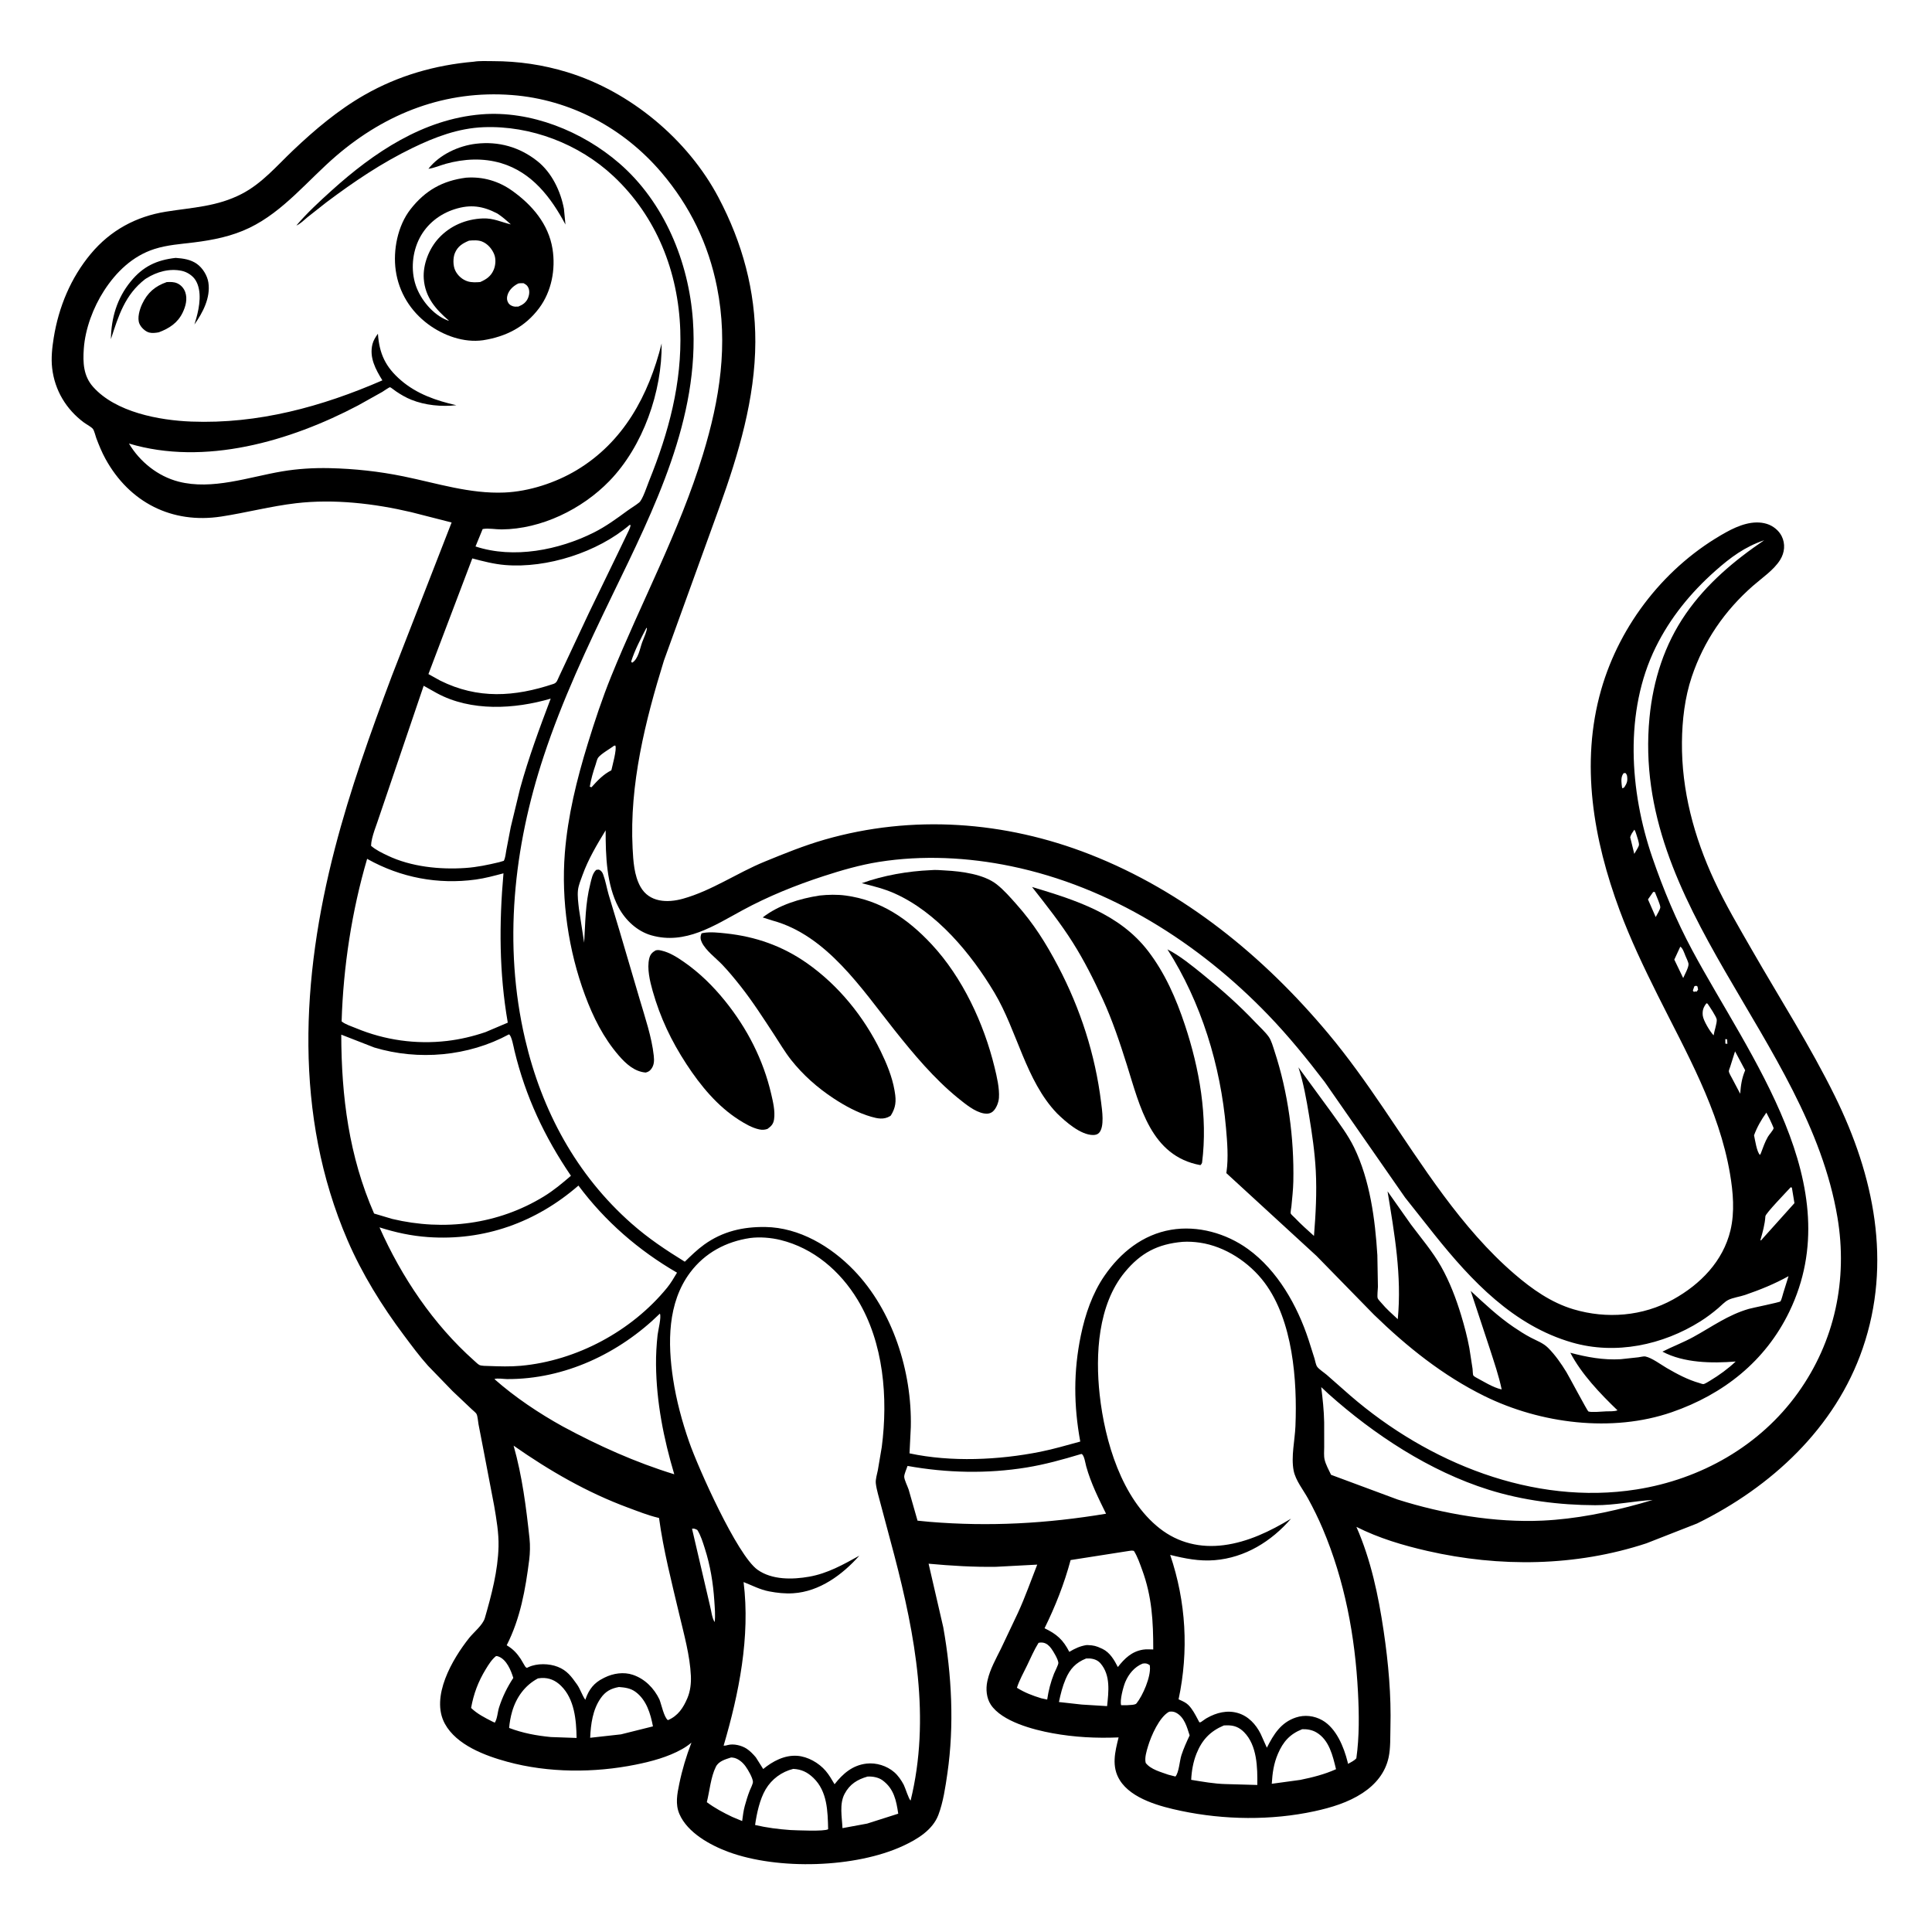
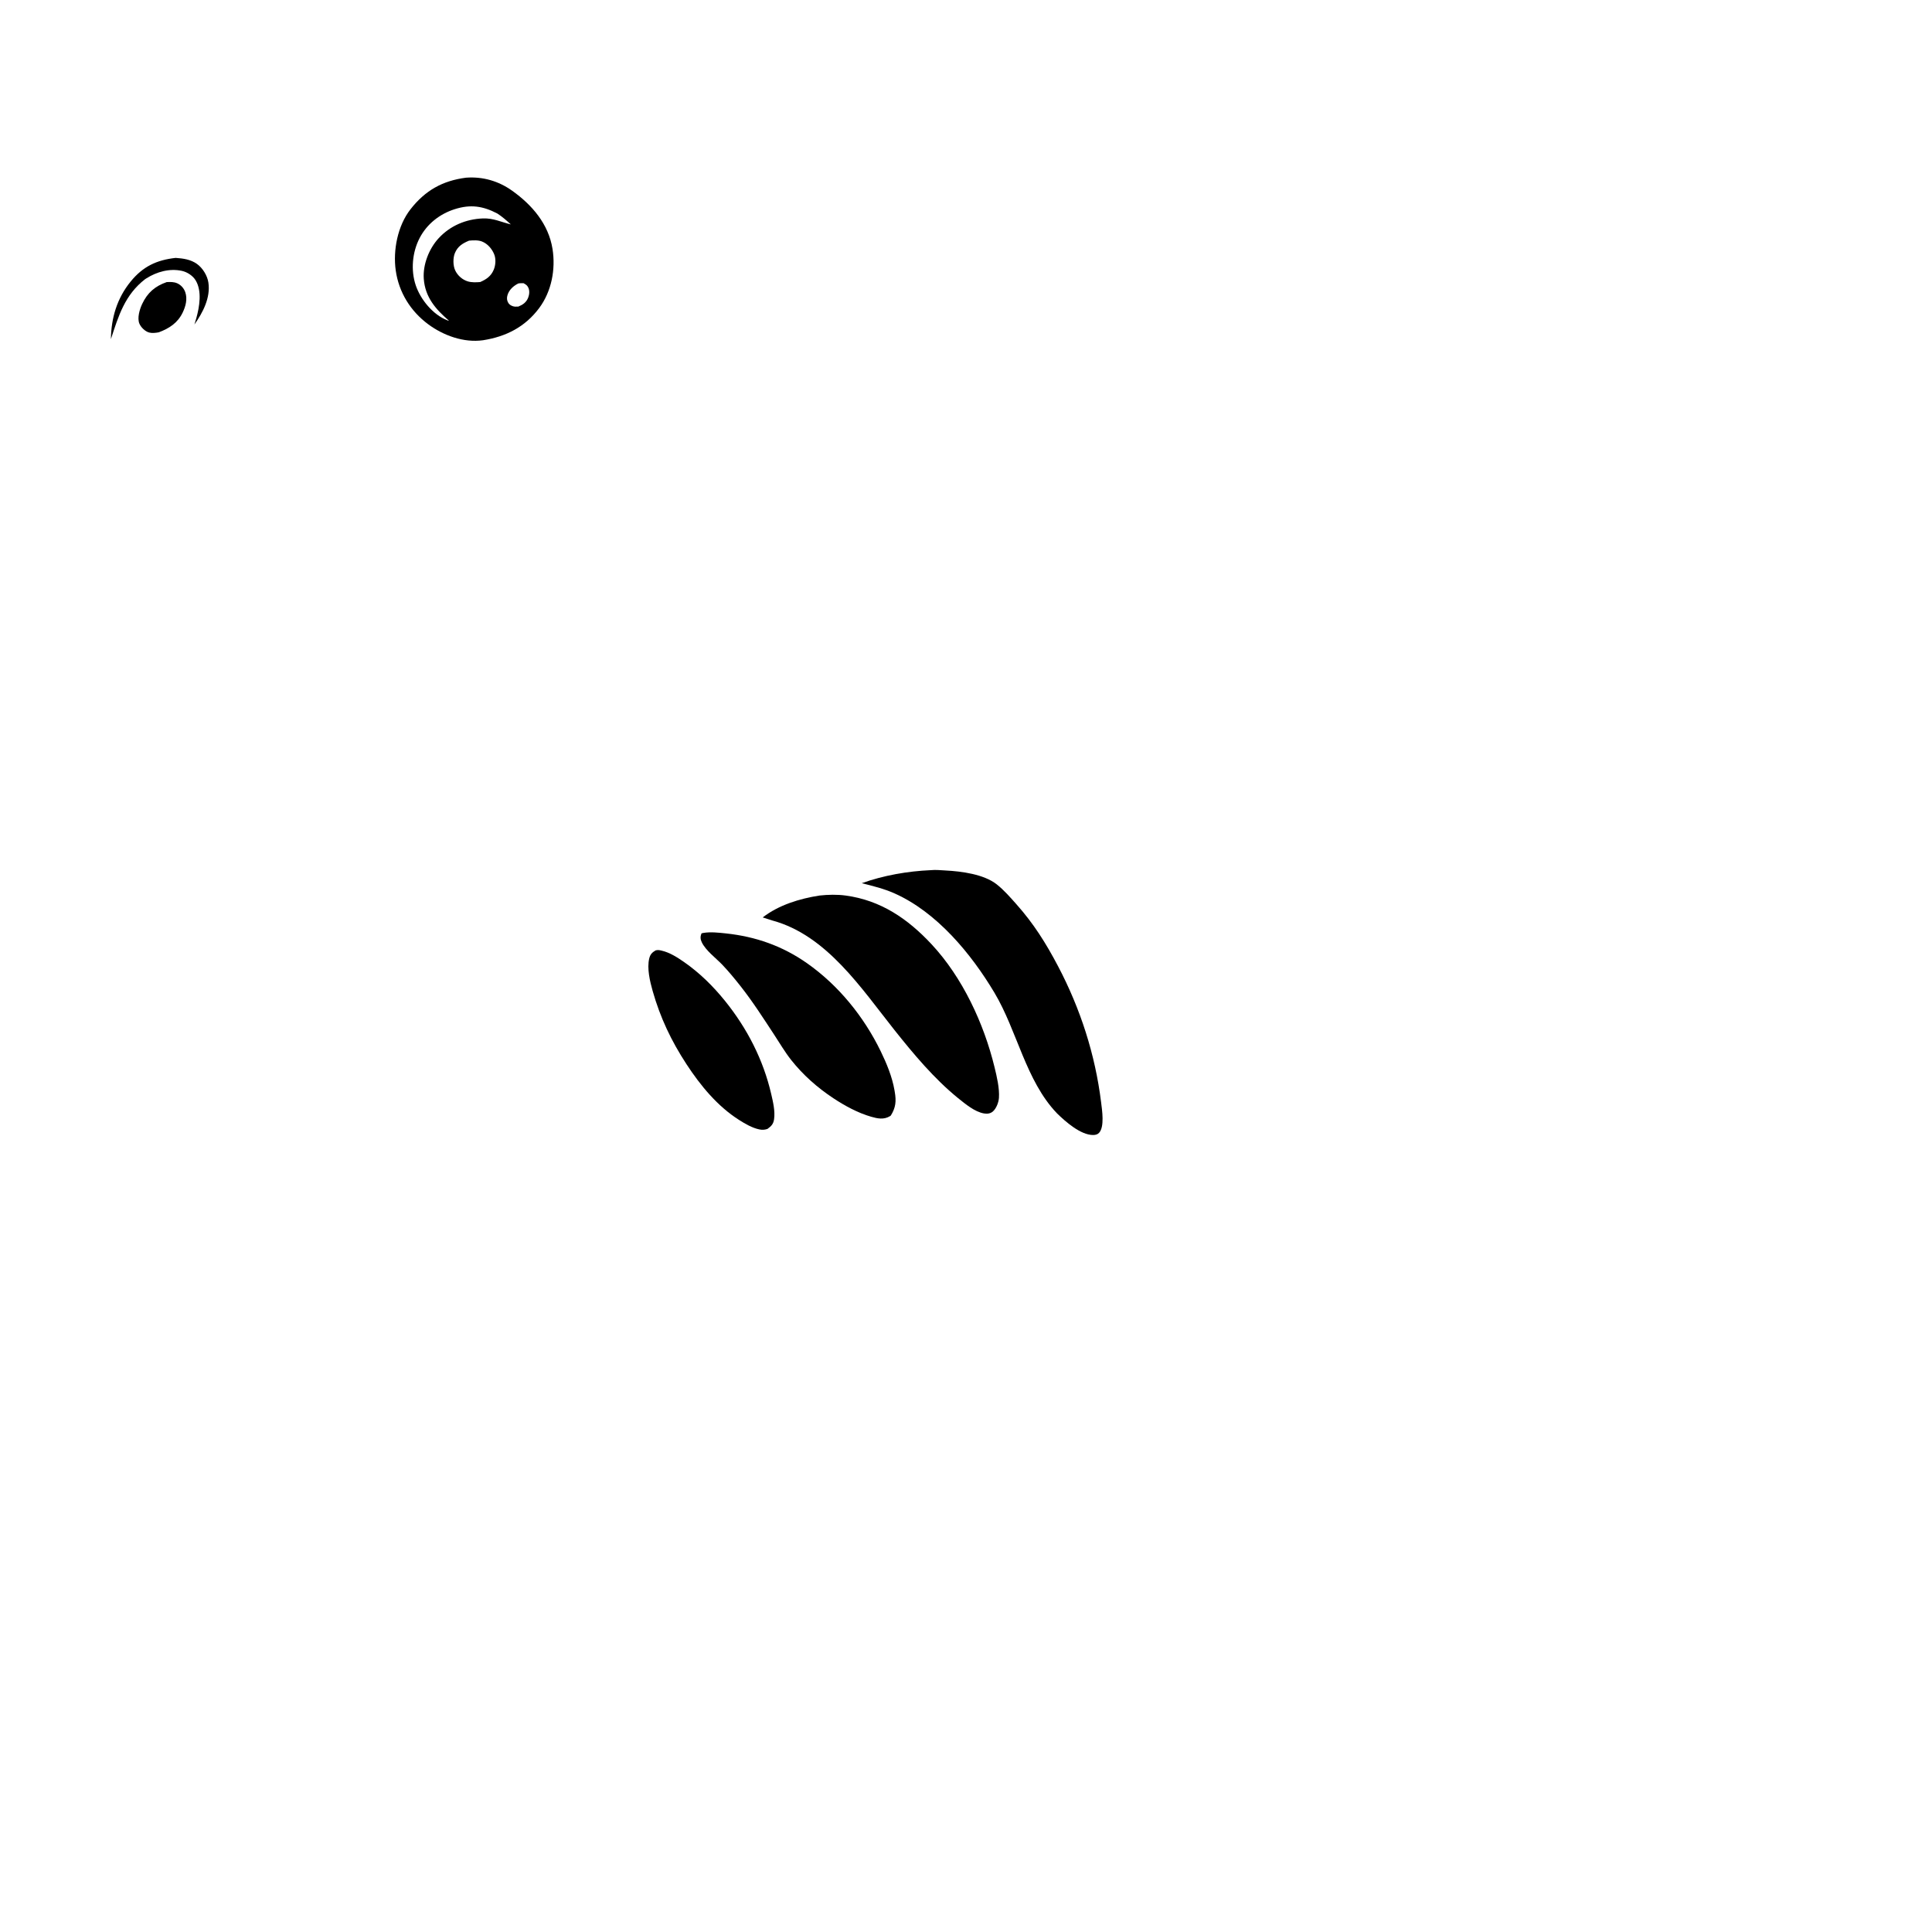
<svg xmlns="http://www.w3.org/2000/svg" version="1.1" style="display: block;" viewBox="0 0 2048 2048" width="1024" height="1024">
  <path transform="translate(0,0)" fill="rgb(255,255,255)" d="M 0 0 L 0 2048 L 2048 2048 L 2048 0 L 0 0 z" />
-   <path transform="translate(0,0)" fill="rgb(0,0,0)" d="M 1798.97 1614.95 L 1745.23 1635.99 C 1670.39 1660.62 1589.55 1661.55 1513.08 1644.06 C 1487.17 1638.13 1461.64 1630.55 1437.84 1618.54 C 1453.2 1653.37 1461.19 1691.48 1466.74 1728.99 C 1471.77 1763 1474.83 1797.06 1473.91 1831.49 C 1473.64 1841.5 1474.12 1852.98 1472.03 1862.77 C 1468.53 1879.21 1458.11 1891.67 1444.35 1900.71 C 1429.11 1910.72 1411.13 1916.14 1393.48 1919.97 C 1347.69 1929.9 1297.75 1929.24 1251.96 1919.61 C 1230.48 1915.09 1199.47 1907.1 1187.01 1887.03 C 1177.98 1872.5 1181.93 1857.14 1185.76 1841.73 C 1161.99 1842.72 1139.05 1841.56 1115.61 1837.28 C 1095.52 1833.61 1062.04 1824.95 1050.23 1806.92 C 1045.68 1799.99 1044.86 1790.48 1046.55 1782.48 L 1046.89 1781 C 1049.48 1769.42 1055.86 1758.21 1061.1 1747.57 L 1078.98 1709.85 C 1086.71 1693.1 1092.75 1675.71 1099.5 1658.56 L 1055.94 1660.87 C 1032.1 1661.24 1008.08 1659.79 984.35 1657.59 L 999.892 1724.94 C 1008.9 1775.32 1011.63 1829.04 1004.29 1879.74 C 1002.22 1894.06 999.856 1910.41 994.7 1923.92 C 988.566 1940 972.325 1949.7 957.5 1956.6 C 906.918 1980.14 824.619 1982.5 772.094 1963.08 C 752.769 1955.93 728.774 1942.74 720.213 1922.96 C 715.695 1912.52 717.829 1901.76 720.028 1891.06 C 723.126 1875.98 727.463 1861.63 732.961 1847.25 C 729.848 1849.89 726.544 1852.15 722.992 1854.15 C 708.088 1862.54 690.631 1867.2 673.99 1870.56 C 629.877 1879.47 581.292 1879.42 537.751 1867.54 C 514.283 1861.14 483.962 1849.88 471.586 1827.26 C 455.979 1798.73 479.707 1758.43 497.339 1736.31 C 502.234 1730.16 511.822 1722.63 513.973 1715.16 C 521.027 1690.7 527.825 1665.09 528.461 1639.5 C 528.819 1625.08 526.23 1610.36 523.829 1596.19 L 512.559 1537.25 L 507.216 1509.65 C 506.625 1506.55 506.419 1501.55 505.165 1498.92 C 504.516 1497.55 501.297 1495.08 500.154 1493.95 L 479.752 1474.64 L 453.722 1447.77 C 444.502 1437.5 436.33 1426.35 428.065 1415.32 C 404.825 1384.31 383.739 1350.29 368.39 1314.67 C 311.271 1182.12 319.421 1036.51 354.963 899.5 C 371.148 837.11 392.766 776.649 415.425 716.393 L 478.731 553.853 L 436.006 542.934 C 396.779 533.707 354.084 528.742 313.883 533.435 C 287.228 536.546 261.087 543.476 234.562 547.546 C 182.256 555.573 137.217 532.64 111.774 486.368 C 107.919 479.358 104.902 471.923 102.079 464.449 C 101.187 462.088 99.95 456.495 98.487 454.681 C 96.626 452.375 91.467 449.74 88.939 447.86 C 70.083 433.837 58.008 413.672 55.286 390.281 C 54.045 379.611 55.261 368.543 56.957 358 C 62.186 325.491 75.033 294.498 96.262 269.056 C 117.049 244.144 144.208 229.443 176.005 224.37 C 204.305 219.854 230.167 219.043 256.267 205.535 C 277.778 194.403 293.203 175.988 310.465 159.584 C 333.691 137.511 358.52 116.536 386.437 100.597 C 422.318 80.11 461.186 68.995 502.186 65.405 C 508.475 64.362 516.125 64.799 522.552 64.806 C 549.455 64.833 575.516 68.638 601.264 76.496 C 667.904 96.836 729.119 147.69 761.699 209.482 C 786.976 257.425 800.832 308.107 800.68 362.5 C 800.513 422.302 782.862 481.321 762.797 537.163 L 703.759 700.317 C 683.948 764.341 667.133 831.689 670.593 899.223 C 671.282 912.67 672.173 928.03 678.932 940.039 C 688.306 956.697 707.542 957.254 723.906 952.699 C 754.365 944.221 781.205 925.406 810.4 913.437 C 831.269 904.882 852.3 896.328 873.997 890.082 C 967.246 863.239 1065.23 870.393 1155.28 905.658 C 1255.31 944.826 1339.4 1013.65 1407.9 1095.48 C 1428.77 1120.41 1447.83 1147.26 1466.1 1174.13 C 1507.84 1235.49 1548.74 1301.8 1605.52 1350.61 C 1624.03 1366.52 1644.3 1380.86 1667.96 1387.9 C 1703.15 1398.37 1741.39 1395.35 1773.69 1377.41 C 1802.48 1361.43 1826.53 1336.97 1834.36 1304.19 C 1839 1284.72 1837.19 1263.84 1833.88 1244.29 C 1822.27 1175.83 1787.55 1115.79 1757 1054.5 C 1742.52 1025.44 1728.17 995.403 1716.88 964.951 C 1689.12 890.131 1674.96 809.429 1697.25 731.34 C 1717.22 661.355 1766.09 599.313 1829.91 564.123 C 1842.65 557.099 1858.42 550.843 1872.95 555.349 C 1879.45 557.362 1885.56 562.195 1888.64 568.321 C 1892.76 576.546 1891.81 585.821 1887.02 593.5 C 1880.26 604.323 1867.74 612.651 1858.19 621.029 C 1828.17 647.365 1806.14 679.381 1793.37 717.333 C 1785.93 739.424 1783.14 763.594 1782.93 786.818 C 1782.45 837.853 1795.75 887.218 1817.17 933.301 C 1829.01 958.765 1843.11 982.557 1857.05 1006.86 C 1886.68 1058.53 1918.9 1108.74 1945.21 1162.24 C 1986.59 1246.38 2005.71 1338.48 1974.58 1429.21 C 1945.61 1513.69 1877.52 1576.4 1798.97 1614.95 z M 314.165 239.045 C 325.419 225.752 338.616 213.629 351.529 201.97 C 396.283 161.561 448.667 126.247 510.267 121.222 C 562.527 116.959 617.233 139.151 656.418 173.048 C 704.13 214.32 730.168 277.659 734.524 339.725 C 741.797 443.346 693.309 539.613 649.393 630.262 C 622.267 686.253 595.994 742.224 576.415 801.407 C 544.393 898.202 533.245 1001.46 556.611 1101.5 C 574.334 1177.38 610.911 1245.48 669.763 1297.28 C 687.521 1312.91 705.845 1325.08 725.913 1337.47 C 732.499 1331.11 739.045 1324.66 746.5 1319.3 C 766.002 1305.29 787.513 1300.34 811.282 1300.67 C 847.259 1301.19 880.787 1321.25 905.206 1346.59 C 946.457 1389.4 966.817 1454.03 965.499 1512.73 L 964.128 1540.61 C 1008.15 1550.06 1058.78 1547.72 1102.72 1538.95 C 1117.03 1536.1 1131.04 1531.9 1145.12 1528.11 C 1138.14 1489.88 1137.85 1453.61 1145.76 1415.5 C 1150.34 1393.43 1157.91 1371.09 1170.78 1352.39 C 1187.73 1327.77 1211.32 1308.73 1241.33 1303.63 C 1269.67 1298.81 1299.85 1307.35 1322.95 1324.07 C 1354.31 1346.75 1375.25 1384.04 1387.15 1420.28 L 1393.46 1440.19 C 1394.18 1442.6 1394.81 1446.7 1396.2 1448.71 C 1398.1 1451.46 1403.67 1455.04 1406.42 1457.41 L 1431.55 1479.52 C 1513.83 1550.51 1625.13 1596.18 1734.8 1578.87 C 1802.86 1568.12 1865.6 1532.8 1906.01 1476.32 C 1945 1421.84 1958.84 1356.42 1947.78 1290.5 C 1915.96 1100.98 1728.97 962.097 1748.56 760.5 C 1752.39 721.049 1764.37 683.323 1787.1 650.545 C 1809.16 618.726 1838.39 594.202 1870.17 572.636 C 1849.61 579.639 1834.45 590.811 1818.2 605.232 C 1792.23 628.287 1770.56 654.787 1755.15 686.034 C 1721.56 754.126 1727.47 838.86 1751.55 908.968 C 1763.16 942.764 1777 975.957 1793.92 1007.46 C 1854.68 1120.54 1961.4 1256.85 1896.75 1390.46 C 1871.31 1443.05 1826.81 1478.09 1772.18 1496.98 C 1708.92 1518.86 1633.02 1509.17 1573.55 1479.88 C 1529.6 1458.23 1491.43 1427.62 1456.44 1393.62 L 1395.55 1331.32 L 1299.96 1243.54 L 1300.17 1242.12 C 1302.28 1227.16 1300.93 1210.79 1299.62 1195.77 C 1293.85 1129.43 1273.43 1062.69 1237.54 1006.36 C 1250.9 1013.2 1263.83 1023.83 1275.46 1033.26 C 1295.14 1049.22 1313.76 1065.69 1331.16 1084.13 C 1335.67 1088.9 1341.2 1093.81 1344.98 1099.15 C 1347.72 1103.03 1349.47 1109.49 1350.95 1114 C 1365.4 1157.95 1371.95 1206.31 1370.98 1252.49 C 1370.79 1261.3 1369.75 1270.02 1368.95 1278.79 C 1368.82 1280.2 1367.81 1285.21 1368.23 1286.37 C 1368.59 1287.38 1371.66 1290.02 1372.47 1290.87 C 1378.94 1297.65 1385.89 1303.87 1392.87 1310.12 C 1394.72 1287.17 1395.98 1264.01 1394.77 1241 C 1393.72 1221.22 1390.84 1201.71 1387.62 1182.19 C 1384.85 1165.36 1381.72 1147.68 1376.4 1131.43 L 1411.06 1178.81 C 1419.67 1190.94 1428.86 1202.93 1435.39 1216.36 C 1452.21 1250.91 1457.71 1292.55 1460.05 1330.5 L 1460.65 1364.08 C 1460.61 1366.65 1459.64 1374.31 1460.45 1376.29 C 1461.01 1377.66 1463.43 1380.09 1464.44 1381.3 C 1469.6 1387.51 1475.77 1392.91 1481.7 1398.38 C 1486.08 1352.31 1478.26 1308.12 1470.86 1262.86 L 1495.75 1298.13 C 1506.58 1312.6 1518.68 1326.74 1527.58 1342.51 C 1536.65 1358.57 1543.51 1376.49 1548.84 1394.14 C 1552.27 1405.47 1555.41 1417.32 1557.57 1428.96 L 1560.98 1451 C 1561.19 1452.56 1561.14 1456.95 1561.78 1458 C 1562.28 1458.82 1563.26 1459.21 1564 1459.82 C 1572.38 1464.28 1582.65 1470.89 1591.84 1472.86 C 1588.79 1458.3 1583.85 1444.08 1579.32 1429.93 L 1559.01 1368.43 C 1573.41 1381.76 1588.07 1395.58 1604.35 1406.64 C 1610.24 1410.64 1616.37 1414.6 1622.68 1417.91 C 1629.11 1421.28 1635.87 1423.62 1641.09 1428.83 C 1648.57 1436.29 1654.97 1445.51 1660.46 1454.49 C 1663.14 1458.88 1682.69 1495.72 1683.69 1496.17 C 1686.52 1497.44 1698.89 1496.24 1702.55 1496.1 C 1706.14 1495.96 1711.29 1496.32 1714.61 1495 C 1696.26 1477.35 1676.44 1456.62 1664.62 1433.99 C 1682.19 1438.66 1699.72 1441.89 1718 1440.81 L 1736.7 1438.79 C 1738.46 1438.58 1742.49 1437.56 1744.1 1437.9 C 1751.17 1439.4 1760.61 1446.55 1766.89 1450.2 C 1777.79 1456.54 1789.26 1462.66 1801.46 1466.09 C 1802.55 1466.4 1804.64 1467.28 1805.68 1467.19 C 1807.23 1467.07 1811.37 1464.4 1812.86 1463.5 C 1822.37 1457.79 1831.85 1450.91 1839.9 1443.26 C 1814.79 1445.27 1785.01 1444.9 1762.25 1432.79 C 1773.06 1427.32 1784.39 1423.08 1795.03 1417.24 C 1815.07 1406.26 1831.52 1393.96 1853.87 1387.46 C 1857.42 1386.42 1886.56 1380.54 1887.3 1379.54 C 1888.6 1377.77 1889.69 1372.56 1890.43 1370.33 L 1895.92 1352.79 C 1880.87 1361.12 1866.11 1367.09 1849.88 1372.69 C 1844.48 1374.56 1836.71 1375.56 1831.85 1378.1 C 1828.18 1380 1824.57 1383.98 1821.38 1386.68 C 1815.42 1391.73 1809.21 1396.44 1802.6 1400.61 C 1762.56 1425.87 1712.57 1436.37 1666.6 1423.15 C 1604.47 1405.28 1559.92 1357.87 1520.73 1308.94 L 1489.44 1269.43 L 1404.22 1146.92 C 1385.61 1122.53 1365.79 1098.17 1344.5 1076.06 C 1270.74 999.449 1176.82 939.976 1071.81 918.22 C 1026.07 908.743 977.85 906.323 931.582 913.668 C 911.864 916.798 891.997 922.553 873.019 928.728 C 843.665 938.279 814.226 950.149 787.064 964.901 C 757.061 981.197 726.311 1001.72 690.419 991.476 C 675.531 987.228 662.987 975.526 655.772 962 C 642.862 937.797 641.997 907.068 642.004 880.173 C 632.727 895.451 623.578 910.712 617.501 927.604 C 615.716 932.566 613.281 938.273 612.681 943.521 C 611.96 949.835 613.014 957.129 613.706 963.437 L 619.222 999.317 C 620.562 977.716 620.372 958.204 625.717 937.026 C 626.985 932.005 628.004 925.717 632 922.109 C 634.004 921.889 634.541 921.373 636.277 922.612 C 637.841 923.729 638.692 925.136 639.363 926.909 C 641.906 933.634 643.137 941.206 645.131 948.155 L 656.767 986.855 L 678.101 1059.31 C 683.66 1078.2 690.904 1099.4 693.008 1119 C 693.586 1124.39 693.535 1129.35 689.931 1133.69 C 688.287 1135.67 686.91 1136.23 684.5 1136.94 C 672.648 1136.04 663.447 1127.61 655.989 1118.99 C 639.637 1100.1 628.762 1078.22 620.111 1054.92 C 602.621 1007.8 594.786 954.493 598.745 904.385 C 601.872 864.822 611.427 826.171 623.074 788.315 C 630.442 764.368 638.385 740.388 647.796 717.156 C 679.755 638.265 720.109 563.629 745.085 481.958 C 763.047 423.225 772.173 365.269 760.051 304.347 C 750.971 258.709 731.384 218.393 701.169 182.878 C 661.109 135.792 604.608 105.483 542.717 100.746 C 472.549 95.375 409.524 119.701 356.58 165.07 C 326.455 190.884 300.763 223.941 264.447 241.492 C 245.827 250.49 225.892 254.457 205.5 256.989 C 191.346 258.746 177.344 259.588 163.674 263.966 C 140.648 271.339 123.178 288.206 110.273 308.178 C 98.869 325.828 90.311 348.52 88.832 369.621 C 87.797 384.366 88.354 398.484 98.695 410.107 C 122.623 437 168.682 445.576 202.849 446.889 C 273.444 449.601 341.082 431.153 405.341 403.198 C 398.153 391.52 391.303 378.991 394.822 364.802 C 395.822 360.773 398.219 357.096 400.611 353.75 C 402.089 375.043 408.658 389.035 424.99 403.115 C 441.787 417.596 462.469 424.773 483.752 429.542 C 468.104 431.31 450.721 429.676 436 423.751 C 430.204 421.418 424.99 418.361 419.821 414.876 C 418.791 414.182 414.051 410.47 413.495 410.476 C 412.383 410.486 406.809 414.501 405.266 415.418 L 379.376 429.876 C 307.65 467.646 216.965 494.239 136.69 470.166 C 148.185 489.482 167.327 504.863 189.244 510.527 C 225.071 519.786 263.805 505.631 299.072 499.681 C 315.453 496.917 332.629 495.866 349.252 496.249 C 375.811 496.861 401.706 499.66 427.741 504.982 C 463.282 512.248 497.995 523.635 534.688 522.1 C 560.687 521.012 588.799 511.821 611.055 498.516 C 661.098 468.599 687.598 419.108 701.361 364.077 C 701.974 414.943 681.71 473.091 645.923 509.937 C 616.894 539.825 573.804 560.88 531.804 561.195 C 525.54 561.242 517.518 559.641 511.631 560.821 L 504.059 579.266 C 544.404 592.595 592.427 583.079 629.491 564.492 C 642.121 558.158 653.441 549.909 664.794 541.577 C 668.9 538.564 673.667 535.836 677.563 532.648 C 681.257 529.625 686.123 514.571 688.024 509.873 C 708.837 458.426 723.001 405.998 721.116 350.125 C 719.022 288.061 695.944 229.523 650.249 186.711 C 613.761 152.525 562.653 132.945 512.75 134.832 C 485.968 135.845 461.212 145.226 437.385 156.779 C 404.556 172.697 375.142 192.582 346.031 214.44 L 325.719 230.442 C 322.423 233.15 318.092 237.575 314.165 239.045 z M 667.319 556.5 C 633.57 585.407 579.8 602.605 535.491 598.95 C 523.533 597.964 512.205 594.978 500.657 591.946 L 454.154 714.551 L 466.645 721.473 C 506.405 741.264 545.42 738.783 586.769 724.951 C 590.502 723.702 590.948 720.596 592.635 717.154 L 624.206 649.856 L 654.272 587.828 L 664.43 566.729 C 665.931 563.498 667.962 560.099 668.479 556.564 L 667.319 556.5 z M 685.255 665.5 C 679.311 676.925 672.868 689.071 669.028 701.375 L 670.095 702.5 C 676.633 698.638 678.258 687.693 680.708 680.915 C 682.184 676.828 684.19 672.753 685.295 668.555 L 685.811 666 L 685.255 665.5 z M 449.109 726.948 L 402.555 864.027 C 399.655 873.517 393.565 886.99 393.33 896.589 C 398.491 901.067 404.767 904.041 410.896 906.966 C 435.823 918.866 466.306 921.971 493.642 920.074 C 505.758 919.234 517.25 916.786 529.024 913.99 L 534.06 912.5 C 535.757 909.269 536.1 904.597 536.766 901 L 541.414 876.757 L 551.339 835.768 C 560.285 803.29 571.848 772.051 583.761 740.576 C 545.418 751.831 499.24 754.452 463.043 734.758 L 449.109 726.948 z M 650.94 790.5 C 646.485 793.841 637.107 799.082 634.015 803.188 C 632.916 804.647 631.991 808.755 631.364 810.585 C 628.718 818.306 626.543 825.904 625.175 833.953 L 627.021 834.5 C 633.423 827.385 639.41 820.92 648.067 816.551 C 649.014 812.12 654.223 793.501 652.228 790.306 L 650.94 790.5 z M 1721.23 819.5 C 1718.31 822.955 1718.6 827.282 1719.04 831.756 L 1719.56 835.5 C 1721.25 835.165 1720.47 835.496 1721.88 834.5 C 1724.67 830.224 1725.55 827.741 1724.75 822.5 C 1724.57 821.304 1723.91 820.475 1723.24 819.52 L 1721.23 819.5 z M 1732.46 879.5 C 1730.66 882.109 1728.97 884.395 1728.07 887.486 L 1732.4 905.157 C 1733.56 902.939 1737.11 897.882 1737.37 895.674 C 1737.65 893.352 1735.27 886.635 1734.5 884.172 C 1734.06 882.742 1733.38 880.669 1732.46 879.5 z M 389.185 910.384 C 372.941 965.63 363.859 1025.21 362.128 1082.75 C 366.217 1086 372.668 1087.97 377.5 1089.97 C 407.919 1102.61 440.998 1107.26 473.763 1103.45 C 487.79 1101.81 501.311 1098.61 514.671 1094.07 L 538.262 1084.06 C 529.098 1031.19 528.993 979.043 533.702 925.767 C 523.981 928.298 514.256 930.997 504.286 932.358 C 464.272 937.818 424.949 930.351 389.764 910.739 L 389.185 910.384 z M 1752.45 945.5 L 1746.93 953.404 L 1755.11 972.116 C 1756.16 970.044 1760.14 963.689 1760 961.565 C 1759.88 959.648 1758.52 956.551 1757.89 954.668 L 1754.2 945.559 L 1752.45 945.5 z M 1781.18 1003.5 L 1774.83 1017.22 L 1784.25 1036.76 C 1785.84 1033.15 1789.95 1025.8 1789.91 1022.1 C 1789.88 1019.96 1787.33 1015.04 1786.49 1012.89 C 1785.42 1010.16 1783.64 1004.87 1781.18 1003.5 z M 1796.09 1045.5 L 1794.51 1050 L 1795.5 1051.45 C 1796.8 1051.11 1797.23 1050.69 1798.5 1051.25 L 1800.05 1048.98 L 1799.38 1045.68 L 1798.02 1044.92 L 1796.09 1045.5 z M 1274.51 1051.5 L 1276.49 1052.5 L 1274.51 1051.5 z M 1808.92 1063.5 C 1805.66 1067.66 1804.43 1071.15 1805 1076.51 C 1805.57 1081.83 1812.69 1093.56 1816.5 1097.53 C 1817.16 1093.03 1820.12 1084.83 1819.82 1080.78 C 1819.61 1077.99 1811.91 1066.51 1810.12 1063.97 L 1808.92 1063.5 z M 539.45 1096.5 C 496.469 1119.79 443.62 1124.51 396.769 1110.41 L 361.754 1096.76 C 361.892 1162.53 369.946 1225.69 396.55 1286.4 L 415.783 1292.12 C 470.591 1305.18 527.958 1297.97 576.359 1268.38 C 586.858 1261.97 595.929 1254.38 605.218 1246.37 C 577.118 1205.05 557.086 1162.36 545.341 1113.69 C 544.619 1110.7 542.263 1097.18 539.45 1096.5 z M 1828.87 1101.5 L 1828.96 1106.31 L 1831.1 1106.5 L 1830.82 1101.69 L 1828.87 1101.5 z M 1839.23 1114.46 L 1834.12 1130.68 C 1833.83 1131.65 1832.54 1134.68 1832.64 1135.6 C 1832.86 1137.66 1835.27 1141.51 1836.3 1143.52 L 1844.68 1159.39 C 1845.33 1150.35 1846.39 1142.94 1849.96 1134.53 L 1839.23 1114.46 z M 1872.42 1179.42 C 1867.12 1186.82 1862.47 1194.88 1859.36 1203.46 C 1860.44 1208.42 1862.23 1221.09 1865.64 1224.29 L 1866.5 1222.76 C 1868.77 1216.84 1870.84 1210.51 1874.05 1205.03 C 1875.41 1202.71 1879.48 1198.33 1880.1 1196.06 C 1880.27 1195.44 1876.58 1187.74 1876.1 1186.64 L 1872.42 1179.42 z M 613.164 1256.76 C 568.297 1295.77 513.264 1315.57 453.671 1311.35 C 435.883 1310.09 419.227 1306.46 402.289 1301.07 C 425.696 1353.75 459.236 1403.74 502.483 1442.24 C 504.15 1443.63 506.153 1445.82 508 1446.85 C 510.143 1448.06 515.669 1447.92 518.227 1448.02 C 529.531 1448.44 540.945 1448.81 552.225 1447.78 C 611.249 1442.37 669.542 1411.08 707.115 1365.1 C 711.148 1360.16 714.393 1354.53 717.668 1349.08 C 676.857 1325.43 641.389 1294.66 613.164 1256.76 z M 1898.26 1258.5 C 1894.15 1262.98 1871.58 1286.33 1871.39 1289.25 C 1870.85 1297.84 1868.5 1306.26 1866.11 1314.5 L 1866.77 1314.93 L 1868.5 1312.89 L 1902.18 1275.38 L 1899.47 1258.97 L 1898.26 1258.5 z M 795.276 1312.33 C 769.732 1316.1 747.228 1328.01 731.587 1348.92 C 707.465 1381.15 707.733 1423.76 713.5 1461.77 C 716.949 1484.5 722.997 1506.9 730.552 1528.59 C 739.849 1555.29 781.234 1648.44 803 1663.98 C 818.309 1674.91 840.075 1674.48 857.839 1671.34 C 877.226 1667.92 893.939 1658.51 910.912 1649.09 C 893.025 1669.26 868.775 1687.15 840.886 1688.92 C 832.083 1689.48 823.803 1688.56 815.197 1686.91 C 805.447 1685.03 797.328 1680.6 788.229 1677.06 C 795.427 1734.96 783.366 1795.11 767.063 1850.5 C 769.042 1850.5 769.659 1850.3 771.476 1849.81 C 777.664 1848.14 786.14 1850.23 791.444 1853.68 C 795.019 1856.01 798.55 1859.66 801.254 1862.92 L 809.025 1875.23 C 819.062 1866.99 831.608 1860.3 845.059 1861.23 C 856.308 1862.02 868.063 1868.75 875.317 1877.26 C 878.959 1881.54 881.794 1886.58 884.676 1891.38 C 893.461 1880.15 903.696 1871.2 918.51 1869.5 C 928.896 1868.3 940.054 1871.78 947.96 1878.62 C 952.016 1882.13 955.509 1887.22 957.989 1891.94 C 959.626 1895.06 963.324 1907.43 965.298 1908.62 C 986.639 1821.59 970.205 1733.62 948.008 1648.64 L 933.515 1594.29 C 931.78 1587.27 929.253 1579.66 928.407 1572.51 C 927.903 1568.25 929.727 1562.7 930.547 1558.5 L 934.713 1533.88 C 941.455 1481.79 936.791 1423.43 909.027 1377.69 C 890.536 1347.22 862.356 1323.04 827.326 1314.43 C 817.334 1311.98 805.493 1311 795.276 1312.33 z M 1253.66 1316.4 C 1227.23 1318.72 1209.29 1328.02 1192.29 1348.62 C 1163.85 1383.09 1161.02 1435.95 1165.71 1478.53 C 1171.11 1527.57 1188.92 1588.51 1229.36 1620.2 C 1249.08 1635.66 1272.54 1641.14 1297.28 1637.93 C 1322.93 1634.61 1346.61 1623.1 1368.54 1609.86 C 1347.68 1633.96 1319.85 1651.24 1287.5 1653.86 C 1271.29 1655.18 1256.06 1652.12 1240.44 1648.26 C 1257.3 1697.84 1260.25 1750.16 1249.34 1801.36 L 1250.69 1801.96 C 1253.88 1803.4 1257.16 1804.85 1259.69 1807.35 C 1263.92 1811.55 1266.84 1817.21 1269.62 1822.42 C 1269.72 1822.61 1271.32 1825.68 1271.34 1825.69 C 1271.87 1825.85 1272.46 1825.68 1272.98 1825.5 L 1278.15 1821.9 L 1279.4 1821.17 C 1289.44 1815.46 1300.84 1812.54 1312.22 1815.89 C 1323.3 1819.15 1331.31 1827.89 1336.34 1837.95 L 1342.92 1852.63 C 1350.17 1838.45 1357.72 1825.91 1373.76 1820.59 C 1382.99 1817.52 1393.13 1818.74 1401.59 1823.5 C 1416.52 1831.91 1424.61 1852.01 1428.52 1867.73 L 1428.97 1869.76 C 1431.99 1868.06 1435.52 1866.48 1437.79 1863.84 C 1441.02 1840.96 1440.7 1816.94 1439.52 1793.91 C 1436.46 1734.34 1425.46 1675.6 1402.12 1620.46 C 1397.53 1609.62 1392.28 1598.95 1386.63 1588.63 C 1381.59 1579.43 1373.34 1569.32 1371.31 1558.89 C 1368.44 1544.1 1372.6 1526.85 1373.22 1511.76 C 1375.21 1463.37 1370.55 1399.92 1340.53 1359.74 C 1324.47 1338.23 1298.7 1321.17 1271.87 1317.26 C 1266.02 1316.41 1259.56 1316.01 1253.66 1316.4 z M 699.48 1392.5 C 656.445 1434.67 598.526 1462.18 537.508 1461.88 C 533.94 1461.86 527.2 1460.64 524.093 1461.88 C 545.797 1481.05 571.204 1498.07 596.526 1512.08 C 634.123 1532.41 673.811 1550.25 714.748 1562.8 C 703.454 1524.87 695.859 1486.52 695.411 1446.8 C 695.293 1436.33 695.942 1425.49 697.073 1415.08 C 697.564 1410.57 701.341 1395.8 699.48 1392.5 z M 1400.55 1470.39 C 1402.08 1482.77 1403.44 1495.1 1403.67 1507.58 L 1403.7 1534.02 C 1403.7 1538.2 1403.19 1543.14 1404.13 1547.22 C 1405.37 1552.58 1408.65 1558.37 1410.98 1563.36 L 1481.47 1589.53 C 1529.53 1604.78 1584.65 1614.28 1635.2 1611.91 C 1670.3 1610.26 1704.96 1603.23 1738.74 1593.85 L 1751.95 1590.01 C 1731.38 1591.22 1711.9 1595.65 1691 1595.58 C 1653.11 1595.47 1614.19 1590.52 1577.99 1579.16 C 1515.67 1559.61 1456.81 1520.97 1408.33 1477.66 L 1400.55 1470.39 z M 544.442 1532.45 C 553.591 1564.77 557.748 1597.73 561.326 1631 C 562.083 1638.04 561.868 1646.51 560.981 1653.5 C 557 1684.88 551.628 1715.56 537.112 1744.06 L 538.199 1744.71 C 544.044 1748.3 548.179 1752.78 551.949 1758.5 L 556.403 1766.05 C 557.175 1767.4 556.955 1766.96 558.5 1768.05 L 560.344 1767.16 C 569.307 1763.02 582.111 1763.3 591.248 1766.9 C 601.085 1770.77 605.607 1777.09 611.51 1785.37 C 615.165 1790.5 616.893 1796.73 620.448 1801.87 L 620.774 1800.93 C 624.357 1790.78 629.727 1783.82 639.5 1779.01 L 640.977 1778.26 C 649.928 1773.79 661.185 1772.1 670.829 1775.36 C 683.616 1779.68 693.232 1789.48 699.038 1801.49 C 701.14 1806.81 703.877 1820.47 708 1823.43 C 718.664 1819 724.39 1810.24 728.694 1800.01 C 731.784 1792.66 732.719 1784.42 732.366 1776.5 C 731.403 1754.94 724.996 1732.21 720.041 1711.25 C 712.111 1677.7 703.214 1643.29 698.6 1609.1 L 697.667 1608.89 C 686.94 1606.34 676.196 1602.03 665.844 1598.2 C 622.309 1582.1 582.338 1558.99 544.442 1532.45 z M 1145.4 1541.5 C 1126.48 1547.2 1107.64 1552.44 1088.1 1555.62 C 1046.46 1562.4 1003.45 1561.41 962.018 1553.94 C 961.092 1556.94 958.522 1562.4 958.502 1565.33 C 958.48 1568.48 962.153 1575.73 963.211 1579.02 L 972.624 1611.96 L 985.242 1613.2 C 1048.74 1618.46 1109.73 1615.06 1172.45 1604.6 C 1164.33 1588.01 1156.46 1572.4 1151.46 1554.53 C 1150.49 1551.04 1149.38 1542.59 1146.57 1541.27 L 1145.4 1541.5 z M 733.575 1620.5 L 752.674 1702.4 C 754.019 1707.43 754.678 1715.3 757.601 1719.5 C 758.427 1712.03 757.704 1704.49 757.213 1697.01 C 755.972 1678.1 752.924 1659.36 747.092 1641.3 C 744.977 1634.75 742.89 1627.64 739.185 1621.81 C 737.095 1620.81 735.915 1620.08 733.575 1620.5 z M 1196.69 1644.06 L 1134.89 1653.73 C 1128.19 1678.73 1118.7 1702.82 1107.26 1726.01 C 1120.21 1732.23 1126.88 1738.15 1133.51 1751.03 C 1139.53 1747.46 1144.78 1744.94 1151.79 1743.84 L 1153.45 1743.88 C 1159.06 1744.06 1162.4 1744.91 1167.5 1747.37 L 1168.7 1747.91 C 1176.58 1751.69 1181.19 1759.71 1184.97 1767.13 C 1192.14 1758 1199.65 1750.65 1211.62 1748.69 C 1215.08 1748.12 1218.99 1748.46 1222.49 1748.5 C 1222.51 1718.75 1221.13 1692.44 1210.73 1664.14 C 1208.24 1657.36 1205.83 1650.15 1201.99 1644.01 C 1199.79 1643.53 1198.86 1643.68 1196.69 1644.06 z M 1100.87 1741.5 C 1096.15 1749.09 1092.61 1757.46 1088.71 1765.5 C 1084.99 1773.18 1080.58 1780.98 1077.98 1789.11 C 1086.44 1794.36 1094.3 1797.33 1103.78 1800.25 L 1110.06 1801.61 C 1111.48 1791.98 1113.73 1783.25 1117.3 1774.16 C 1118.14 1772.01 1122.07 1764.52 1121.91 1762.65 C 1121.6 1758.81 1116.64 1750.58 1114.39 1747.5 C 1112.29 1744.63 1109.58 1742.05 1105.96 1741.35 C 1104.33 1741.03 1102.45 1741.08 1100.87 1741.5 z M 525.808 1755.5 C 521.227 1759.16 517.962 1764.47 514.929 1769.43 C 506.915 1782.56 502.088 1795.42 499.378 1810.5 C 505.717 1816.65 513.758 1820.78 521.597 1824.74 L 524.5 1826.1 C 527.29 1821.64 527.413 1814.99 529.035 1809.92 C 532.609 1798.76 537.675 1788.45 544.121 1778.67 C 541.633 1770.64 537.049 1759.27 528.5 1756.01 C 527.149 1755.49 527.048 1755.56 525.808 1755.5 z M 1151.41 1758.04 C 1140.42 1762.41 1134.26 1769.02 1129.59 1779.96 C 1126.28 1787.72 1124.22 1795.98 1122.52 1804.22 L 1146.75 1806.91 L 1173.57 1808.56 C 1175.14 1793.3 1177.46 1775.99 1166.64 1763.3 C 1163.64 1759.78 1159.52 1758.37 1155 1758.04 L 1151.41 1758.04 z M 1211.16 1763.5 C 1202.49 1767.07 1196.42 1774.54 1192.83 1783.05 C 1190.71 1788.09 1186.78 1802.9 1188.5 1807.62 L 1194.69 1807.59 C 1197.12 1807.36 1203.27 1807.46 1204.67 1805.74 C 1211.41 1797.43 1220.04 1777.53 1218.95 1766.58 L 1218.76 1765.12 C 1215.98 1763.27 1214.47 1762.92 1211.16 1763.5 z M 570.242 1779.17 C 556.295 1786.62 547.216 1799.34 542.855 1814.41 C 541.247 1819.96 540.176 1825.93 539.697 1831.69 C 554.242 1837.2 568.487 1839.83 583.933 1841.34 L 611.218 1842.3 C 610.879 1823.36 609.073 1801.09 594.645 1786.98 C 588.8 1781.26 582.199 1778.39 574 1778.74 L 570.242 1779.17 z M 656.105 1788.3 C 647.594 1789.85 641.817 1792.9 636.74 1800.19 C 628.259 1812.38 626.238 1827.68 625.603 1842.12 L 658.25 1838.49 L 692.149 1830.03 C 689.603 1816.58 685.247 1801.85 673.561 1793.36 C 668.207 1789.47 662.496 1788.83 656.105 1788.3 z M 1239.33 1814.5 C 1228.98 1820.01 1220.21 1840.13 1216.93 1851.15 C 1215.37 1856.4 1213.14 1863.44 1214.5 1868.79 C 1219.86 1875.75 1230.52 1878.38 1238.54 1881.28 L 1246 1883.19 C 1249.8 1878.94 1250.37 1866.63 1252.38 1860.5 C 1254.74 1853.31 1257.85 1846.44 1261.07 1839.61 C 1258.26 1830.84 1255.53 1820.28 1246.76 1815.61 C 1244.35 1814.32 1242.02 1814.09 1239.33 1814.5 z M 1297.34 1829.04 C 1282.83 1835.19 1274.18 1844.31 1268.3 1859 C 1264.82 1867.71 1263.13 1877.36 1262.71 1886.7 C 1274.68 1888.63 1287.01 1890.89 1299.14 1891.19 L 1332.8 1892.14 C 1333.05 1873.74 1332.66 1850.27 1318.79 1836.2 C 1313.53 1830.87 1308.01 1828.79 1300.64 1828.93 L 1297.34 1829.04 z M 1380.4 1833.02 C 1367.37 1838.16 1360.23 1846.21 1354.73 1858.94 C 1350.19 1869.45 1348.81 1879.54 1348.13 1890.89 L 1378.35 1886.76 C 1391.46 1884.08 1403.98 1880.94 1416.24 1875.43 C 1412.79 1861.23 1409.04 1844.41 1395.45 1836.43 C 1390.81 1833.7 1385.7 1832.9 1380.4 1833.02 z M 774.967 1863 C 768.988 1864.96 761.882 1866.79 758.839 1872.88 C 753.413 1883.76 752.255 1898.54 749.257 1910.38 C 757.682 1916.64 766.725 1921.48 776.189 1925.98 L 786.723 1930.38 C 787.447 1925.02 788.062 1919.58 789.497 1914.36 C 790.988 1908.93 792.656 1903.47 794.692 1898.23 C 795.524 1896.08 798.339 1890.78 798.137 1888.62 C 797.718 1884.12 792.933 1876.03 790.291 1872.35 C 787.196 1868.04 782.052 1863.66 776.592 1863.11 L 774.967 1863 z M 840.866 1875.1 C 828.63 1878.13 818.114 1885.82 811.635 1896.75 C 805.331 1907.38 802.148 1922.42 800.427 1934.56 C 812.801 1937.45 825.085 1939.01 837.75 1939.91 C 844.351 1940.18 874.104 1941.59 877.866 1939.05 C 877.408 1920 877.069 1898.89 862.23 1884.64 C 855.899 1878.56 849.607 1875.54 840.866 1875.1 z M 919.55 1883.25 C 908.761 1886.37 900.774 1891.26 895.332 1901.5 C 889.586 1912.31 892.544 1926.17 893.064 1937.9 L 919.209 1933.08 L 952.17 1922.58 C 950.098 1908.67 947.684 1896.15 935.5 1887.19 C 931.185 1884.01 924.815 1882.91 919.55 1883.25 z" />
-   <path transform="translate(0,0)" fill="rgb(0,0,0)" d="M 454.138 178.939 C 465.886 163.911 486.005 154.561 504.625 152.369 C 528.489 149.559 550.802 155.854 569.644 170.814 C 584.88 182.912 594.265 202.549 597.793 221.353 L 599.407 238.016 C 584.183 209.381 563.949 182.772 531.5 173.028 C 512.104 167.203 491.886 168.293 472.558 173.636 C 466.675 175.263 460.109 178.197 454.138 178.939 z" />
  <path transform="translate(0,0)" fill="rgb(0,0,0)" d="M 454.138 178.939 L 453.134 179.791 L 454.138 178.939 z" />
  <path transform="translate(0,0)" fill="rgb(0,0,0)" d="M 511.999 360.674 C 491.657 363.538 470.041 355.69 453.883 343.711 C 435.163 329.833 422.777 309.843 419.5 286.716 C 416.456 265.232 421.546 239.277 435.085 221.912 C 450.701 201.884 469.075 191.571 494.041 188.353 C 511.799 187.05 528.458 191.88 542.899 202.169 C 564.079 217.259 581.505 237.522 585.698 263.92 C 589.113 285.422 584.726 308.859 571.583 326.517 C 556.61 346.633 536.29 356.883 511.999 360.674 z M 475.955 339.971 L 477.907 341.079 L 478.993 341.824 L 477.907 341.079 L 475.955 339.971 C 461.88 327.925 450.612 315.039 449.217 295.484 C 448.142 280.417 454.846 263.495 465.044 252.465 C 477.307 239.201 494 232.201 512.024 231.541 C 523.002 231.14 531.305 235.42 541.512 237.879 C 536.898 233.689 532.451 229.73 527.201 226.333 C 511.809 218.321 498.757 216.415 482 221.745 C 466.032 226.825 452.563 237.416 444.787 252.404 C 437.016 267.383 435.298 286.435 440.724 302.483 C 445.82 317.555 458.86 333.486 473.951 339.451 C 474.879 339.818 475.093 339.82 475.955 339.971 z M 497.218 255.09 C 490.403 257.936 485.213 261.07 482.22 268.218 C 480.065 273.367 480.147 281.715 482.588 286.764 C 485.186 292.141 490.088 296.503 495.821 298.261 C 499.939 299.523 504.775 299.329 509.032 298.975 C 515.537 296.131 520.447 292.851 523.345 285.994 C 525.429 281.062 525.866 274.399 523.794 269.401 C 521.392 263.604 516.819 258.331 510.906 255.997 C 506.816 254.383 501.561 254.697 497.218 255.09 z M 549.394 300.5 C 544.181 303.123 539.617 307.193 537.921 313 C 537.095 315.832 537.237 318.464 538.8 321.033 C 540.243 323.405 543.281 324.91 546 325.059 L 549.5 324.969 C 554.328 322.994 557.896 320.549 559.897 315.5 C 561.165 312.301 561.561 308.045 560.019 304.88 C 558.696 302.164 557.51 301.721 555 300.211 C 553.139 300.234 551.217 300.113 549.394 300.5 z" />
-   <path transform="translate(0,0)" fill="rgb(0,0,0)" d="M 314.165 239.045 L 313.059 240.053 L 314.165 239.045 z" />
+   <path transform="translate(0,0)" fill="rgb(0,0,0)" d="M 314.165 239.045 L 313.059 240.053 z" />
  <path transform="translate(0,0)" fill="rgb(0,0,0)" d="M 313.059 240.053 L 312.026 240.866 L 313.059 240.053 z" />
  <path transform="translate(0,0)" fill="rgb(0,0,0)" d="M 153.855 295.903 C 132.393 312.475 125.627 334.783 117.562 359.497 C 117.911 336.91 124.045 316.169 138.556 298.378 C 151.558 282.437 166.068 275.615 186.219 273.376 C 194.166 273.936 202.103 275.014 208.757 279.76 C 214.862 284.113 219.78 292.106 220.898 299.5 C 223.325 315.553 215.022 331.399 206.089 343.959 L 208.06 337.403 C 211.469 325.281 214.287 308.529 207.383 297.169 C 204.368 292.21 198.466 288.372 192.817 287.137 C 179.787 284.29 166.29 288.054 155.228 295.029 L 153.855 295.903 z" />
  <path transform="translate(0,0)" fill="rgb(0,0,0)" d="M 168.357 352.256 C 165.257 352.857 161.198 353.313 158.129 352.503 C 153.921 351.393 149.469 347.082 147.779 343.115 C 145.229 337.131 148.06 327.815 150.681 322.245 C 156.285 310.339 164.278 303.339 176.732 299.026 C 180.663 298.862 184.391 298.711 188.047 300.395 C 191.919 302.179 195.014 305.686 196.392 309.709 C 198.881 316.977 196.862 324.606 193.648 331.314 C 188.38 342.307 179.411 348.104 168.357 352.256 z" />
  <path transform="translate(0,0)" fill="rgb(0,0,0)" d="M 1120.37 1180.11 C 1087.28 1145.49 1078.29 1092.71 1054.08 1052.21 C 1029.37 1010.85 993.209 967.134 948.275 947.053 C 937.152 942.082 925.28 939.173 913.505 936.221 C 936.64 927.907 962.248 923.473 986.761 922.399 C 991.821 921.874 997.256 922.483 1002.34 922.749 C 1019.34 923.64 1042.97 926.71 1056.58 937.464 C 1064.34 943.593 1070.9 951.203 1077.45 958.555 C 1095.76 979.11 1108.79 999.918 1121.59 1024.24 C 1145.28 1069.25 1160.97 1117.86 1167.21 1168.42 C 1168.21 1176.54 1171.1 1194.58 1164.95 1200.96 C 1163.29 1202.68 1161.02 1203.14 1158.73 1203.15 C 1145.43 1203.18 1129.36 1188.92 1120.37 1180.11 z" />
-   <path transform="translate(0,0)" fill="rgb(0,0,0)" d="M 1274.24 1232.5 C 1273.49 1234.25 1274.01 1233.35 1272.5 1235.09 C 1219.96 1225.51 1208.38 1172.8 1194.59 1129.01 C 1187.19 1105.49 1179.12 1081.35 1168.82 1058.93 C 1159.43 1038.48 1149.37 1018.43 1137.36 999.373 C 1124.29 978.622 1109.09 959.474 1093.98 940.216 C 1139.78 954.002 1186.55 968.526 1217.01 1008.15 C 1235.03 1031.61 1246.77 1058.61 1256.05 1086.52 C 1271.46 1132.83 1280.43 1183.78 1274.24 1232.5 z" />
  <path transform="translate(0,0)" fill="rgb(0,0,0)" d="M 1015.62 1164.09 C 990.282 1143.53 968.39 1117.32 948.153 1091.87 C 913.188 1047.91 876.348 991.434 818.844 975.804 L 808.486 972.504 C 825.555 959.321 847.655 952.577 868.762 949.303 C 877.691 948.317 887.433 948.102 896.344 949.302 C 933.757 954.341 962.349 973.98 987.61 1001.08 C 1020.29 1036.14 1042.97 1084.92 1054.25 1131.28 C 1056.67 1141.2 1059.62 1153.59 1058.92 1163.77 C 1058.6 1168.53 1056.12 1175.14 1052.41 1178.27 C 1049.78 1180.49 1046.48 1180.88 1043.17 1180.32 C 1033.19 1178.62 1023.3 1170.23 1015.62 1164.09 z" />
  <path transform="translate(0,0)" fill="rgb(0,0,0)" d="M 944.239 1182.6 L 943.182 1183.31 C 936.755 1187.05 930.337 1185.77 923.518 1183.8 C 909.372 1179.73 895.622 1172.24 883.39 1164.16 C 866.551 1153.04 851.309 1139.58 838.752 1123.73 C 832.08 1115.3 826.649 1105.97 820.763 1097 C 809.274 1079.49 797.771 1061.52 784.787 1045.09 C 778.696 1037.38 772.311 1029.59 765.51 1022.5 C 758.73 1015.44 748.276 1007.79 743.965 998.958 C 742.326 995.6 742.242 992.916 743.565 989.5 C 744.573 989.142 744.426 989.144 745.44 988.969 C 753.101 987.64 761.882 988.646 769.61 989.469 C 800.997 992.815 829.297 1002.71 855.317 1020.94 C 888.83 1044.42 915.772 1077.73 933.594 1114.38 C 939.885 1127.31 945.77 1141.53 948.208 1155.76 L 948.495 1157.51 C 950.183 1167.23 949.58 1174.12 944.239 1182.6 z" />
  <path transform="translate(0,0)" fill="rgb(0,0,0)" d="M 813.5 1196.74 C 810.42 1197.7 808.063 1197.89 804.881 1197.22 C 797.338 1195.64 789.874 1191.28 783.411 1187.17 C 760.455 1172.6 742.407 1150.6 727.665 1128.03 C 711.574 1103.4 699.911 1078.87 691.853 1050.5 C 688.972 1040.36 685.636 1026.44 688.24 1015.92 C 689.284 1011.71 691.235 1009.63 694.891 1007.5 C 696.971 1006.94 698.338 1007.02 700.44 1007.5 L 701.5 1007.75 C 709.917 1009.67 718.056 1014.88 725.073 1019.76 C 741.613 1031.28 755.79 1045.23 768.436 1060.87 C 791.9 1089.91 809.017 1123.11 817.482 1159.55 C 819.436 1167.97 821.8 1177.77 820.552 1186.44 C 819.812 1191.58 817.564 1193.81 813.5 1196.74 z" />
</svg>